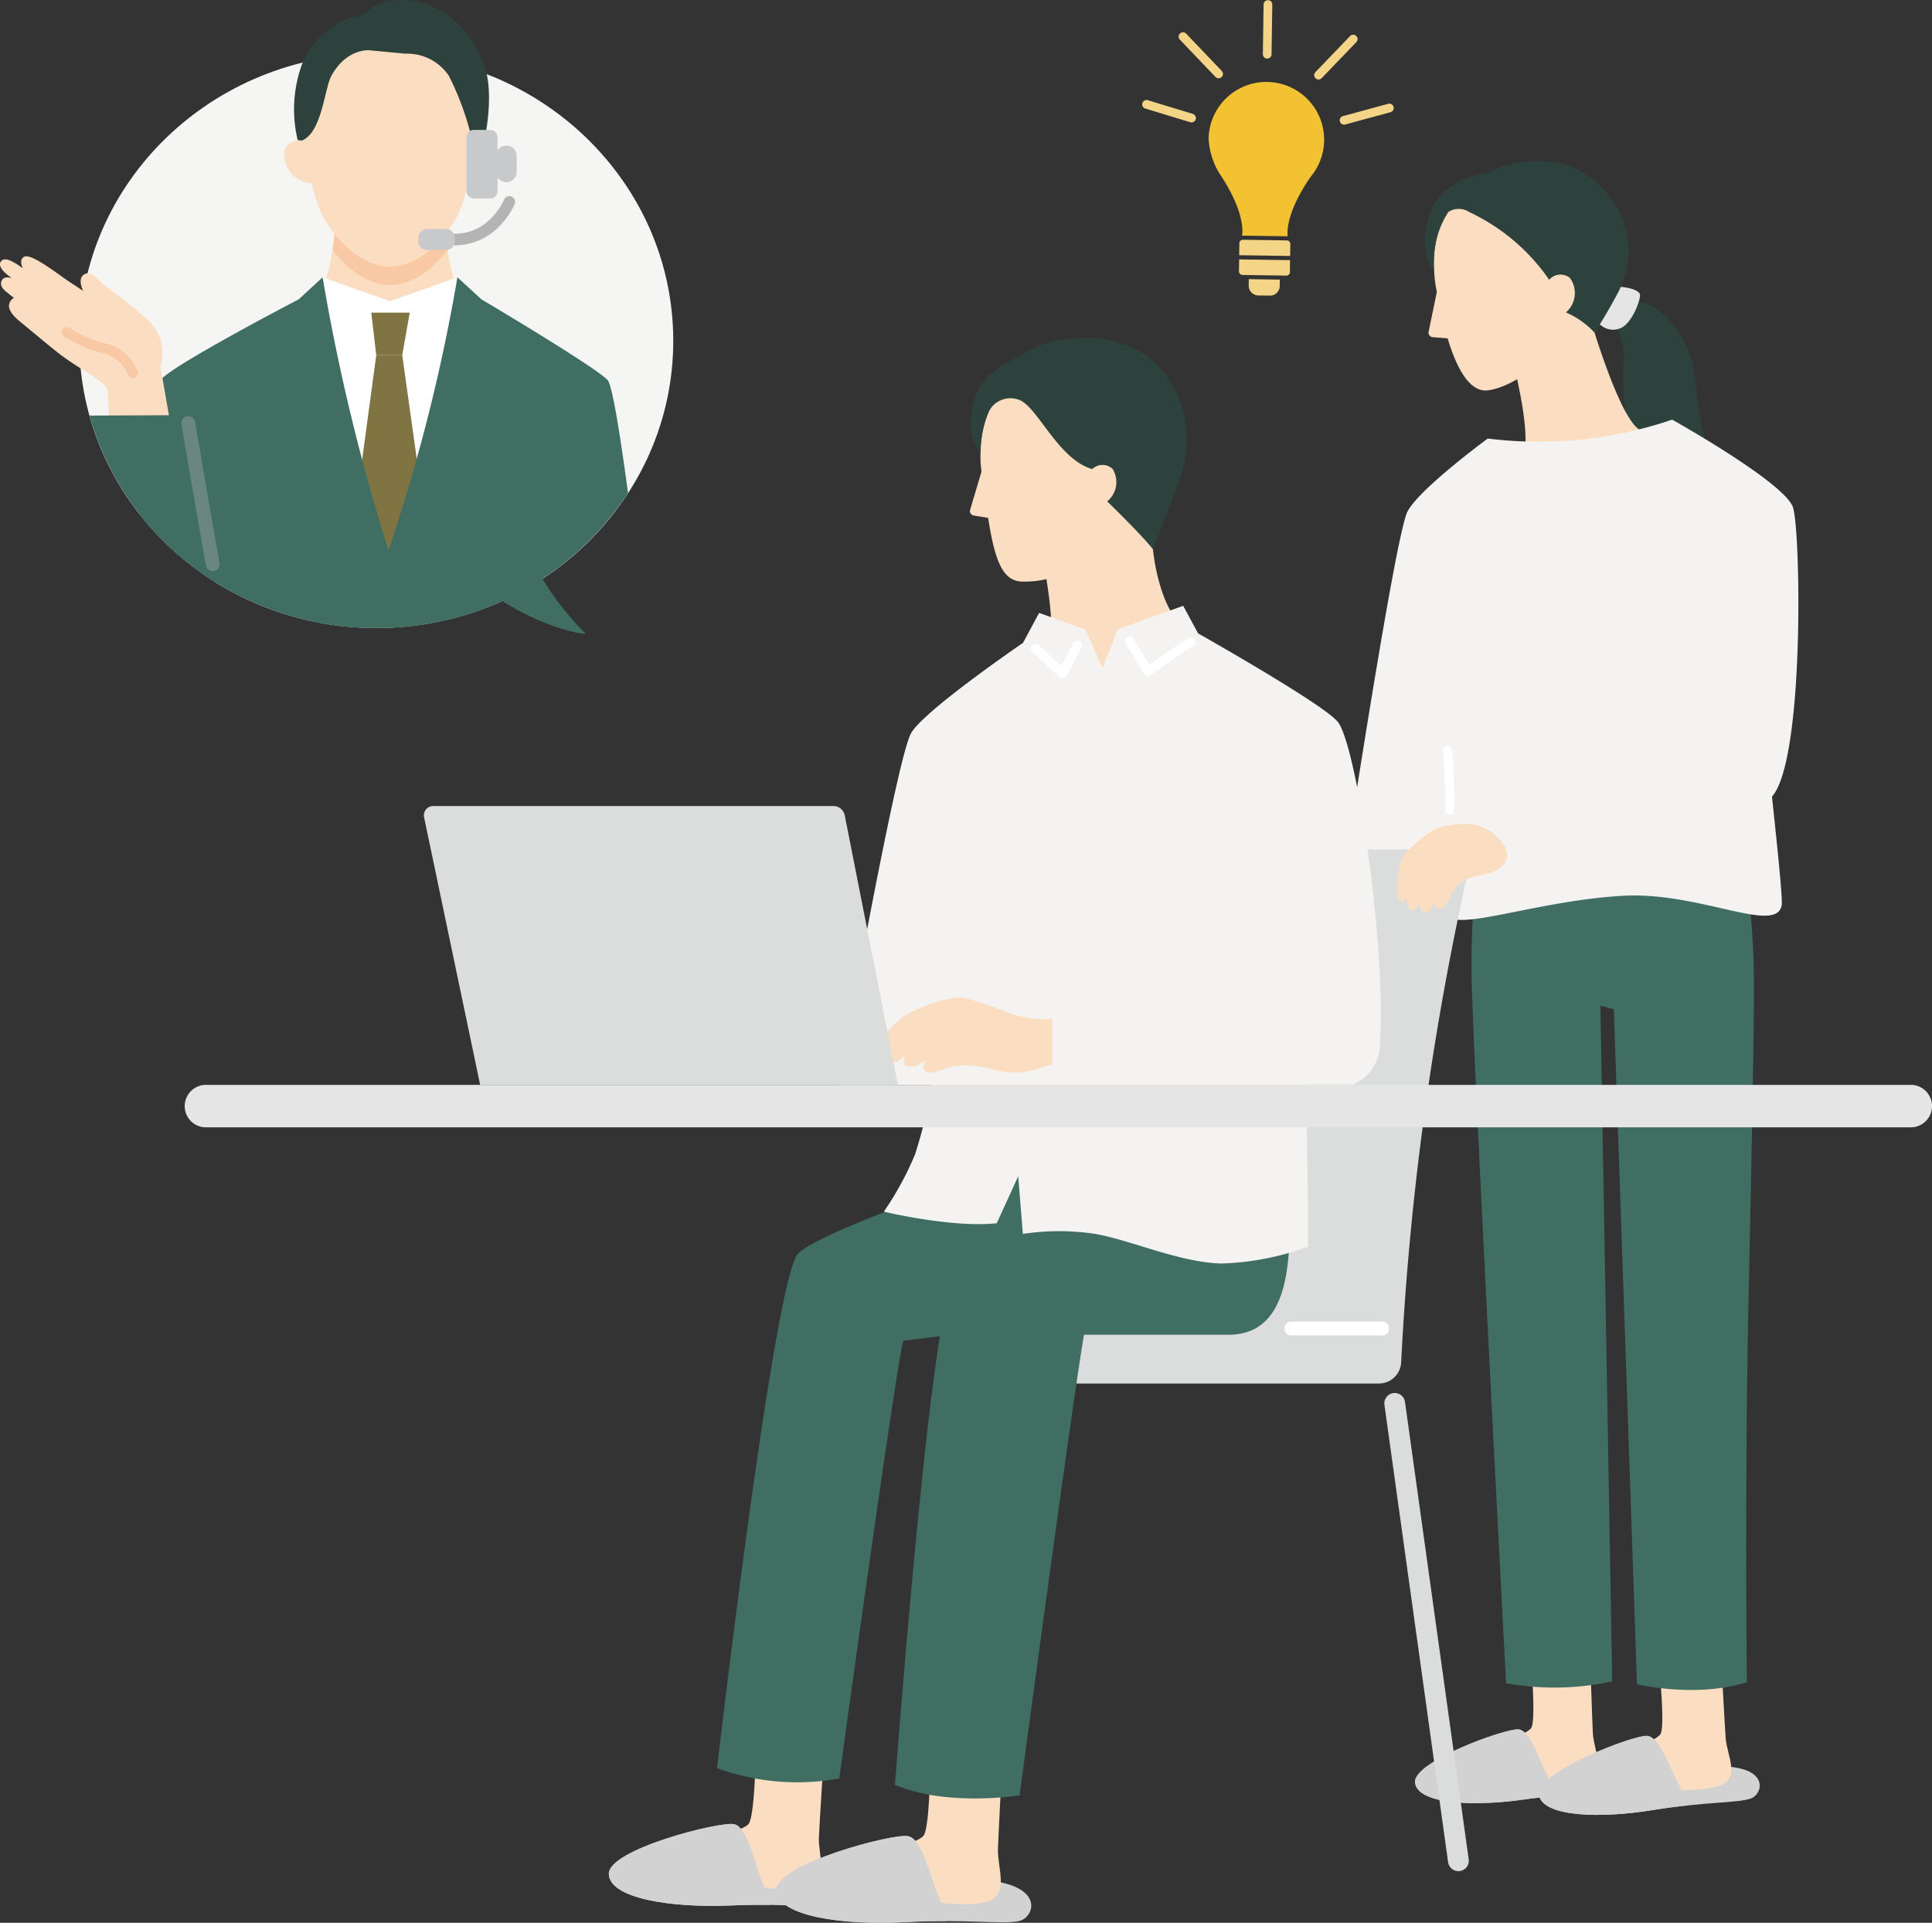
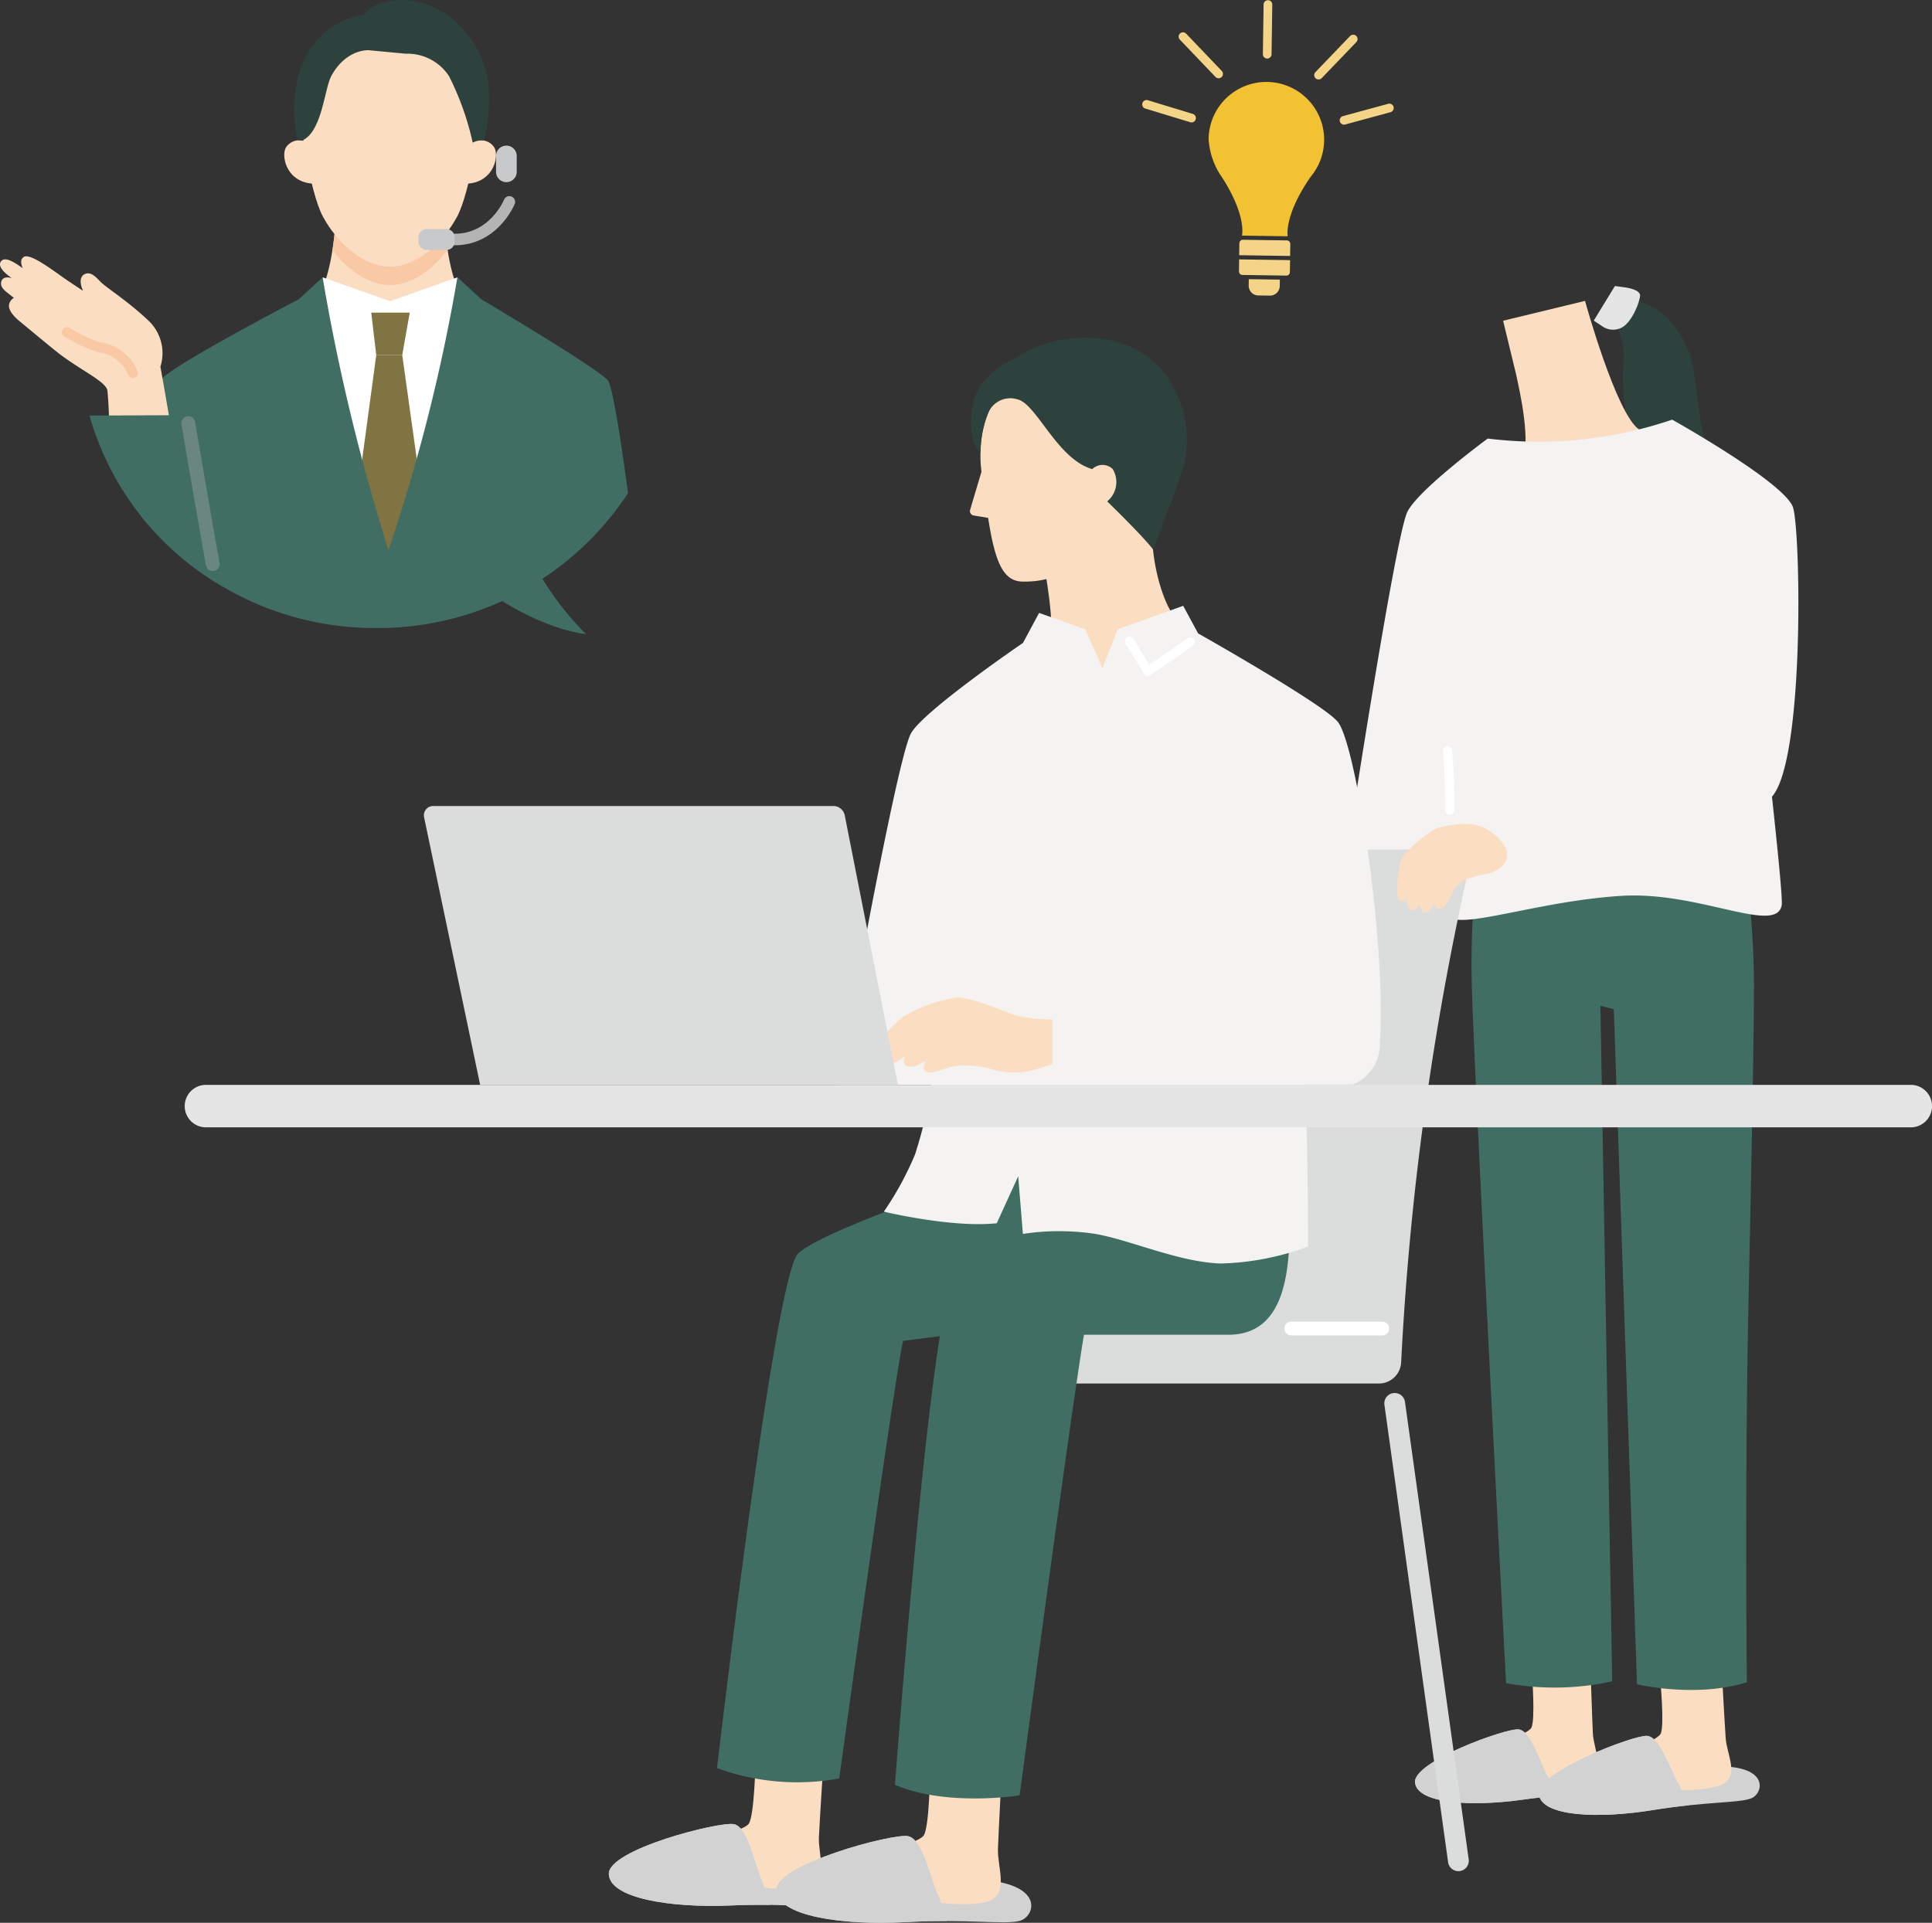
<svg xmlns="http://www.w3.org/2000/svg" width="198.09" height="197.197" viewBox="0 0 198.09 197.197">
  <rect x="0" y="0" width="198.09" height="197.197" fill="#333333" stroke="none" />
  <defs>
    <clipPath id="a">
      <rect width="25.79" height="30.32" fill="none" />
    </clipPath>
  </defs>
  <g transform="translate(-1057.455 -2500.303)">
    <g transform="translate(-6456.545 -4364.041)">
      <path d="M330.379,873.012c-1.877-.022-3.416,0-4.607.046-.619-1.444-1.333-3.065-2.22-3.159-1.3-.138-10.891,3.306-10.621,5.473s5.828,2.466,10.994,1.741,8.347-.49,9.57-.928,1.875-3.114-3.116-3.173" transform="translate(7346.153 6171.806)" fill="#d2d2d3" />
      <path d="M327.879,857.16s.35,4.662-.063,5.458-5.978,2.774-7.5,3.436-2.568,1.669-1.359,2.412c1.276.784,4.911-.371,6.933-.41s5.681.376,7.627-.326.677-2.923.6-4.517-.239-6.566-.239-6.566Z" transform="translate(7343.201 6178.912)" fill="#fbdec1" />
      <path d="M326.584,874.792c-.8-1.332-1.73-4.754-3.032-4.892s-10.891,3.306-10.621,5.472,5.828,2.466,10.994,1.74c1.291-.181,2.459-.3,3.5-.389Z" transform="translate(7346.153 6171.806)" fill="#d2d2d3" />
      <path d="M358.712,874.47c-1.984.02-3.61.083-4.867.154-.687-1.512-1.478-3.208-2.419-3.287-1.379-.116-11.433,3.743-11.1,6.027s6.216,2.472,11.658,1.587,8.81-.708,10.093-1.2,1.911-3.334-3.366-3.281" transform="translate(7331.459 6171.034)" fill="#d2d2d3" />
      <path d="M355.859,857.645s.478,4.918.058,5.769-6.254,3.069-7.847,3.8-2.676,1.823-1.381,2.58c1.367.8,5.182-.505,7.317-.592s6.012.266,8.053-.52.649-3.1.529-4.787-.4-6.933-.4-6.933Z" transform="translate(7328.351 6178.742)" fill="#fbdec1" />
      <path d="M354.744,876.436c-.878-1.389-1.937-4.984-3.317-5.1s-11.433,3.743-11.1,6.027,6.215,2.473,11.658,1.587c1.361-.222,2.592-.376,3.693-.492Z" transform="translate(7331.458 6171.035)" fill="#d2d2d3" />
      <path d="M353.039,673.071a86.457,86.457,0,0,1,1.348,13.889c.06,3.454-.216,17.941-.543,33.041-.414,19.09-.175,39.494-.175,39.494-5.3,1.651-11.268.2-11.268.2l-2.377-69.223-1.374-.361,1.209,69.282a27.305,27.305,0,0,1-10.883.19s-3.388-64.293-3.525-72.113a88.054,88.054,0,0,1,.843-13.927Z" transform="translate(7339.441 6277.379)" fill="#406e63" />
      <path d="M363.983,572.852c2.386.4,6.614-1,6.614-1-3.842.248-4.485-4.837-4.872-7.862-.4-3.088-.4-4.585-2.054-7.06-1.707-2.557-3.71-3.045-4.973-3.05l-1.33,2.505a7,7,0,0,1,.769,3.942c-.17,2.441-.121,11.312,5.847,12.53" transform="translate(7322.314 6341.314)" fill="#2e423d" />
      <path d="M353.3,554.719a1.919,1.919,0,0,0,1.954.194c1.106-.5,1.921-2.659,1.955-3.313s-1.558-.848-1.558-.848l-1.018-.139-2.173,3.55Z" transform="translate(7324.948 6343.063)" fill="#e5e5e6" />
      <path d="M346.375,567.12l.164,2.648-9.464,4.083-2.729-3.1c.956-2.344-.166-7.345-.615-9.378l-1.315-5.427,8.4-2.035s3.2,11.637,5.561,13.205" transform="translate(7335.699 6341.292)" fill="#fbdec1" />
-       <path d="M329.107,542c-.523,4.472-6.094,6.9-7.6,6.67-.928-.144-2.329-1.005-3.632-5.332l-1.533-.124a.464.464,0,0,1-.417-.556l.844-4.077c-.059-.328-.134-.661-.177-1.013-1.109-9.015,5.834-10.263,5.834-10.263a8,8,0,0,1,9.206,4.07c3.468,6.34-2.52,10.625-2.52,10.625" transform="translate(7344.552 6355.708)" fill="#fbdec1" />
-       <path d="M316.072,534.385a9.62,9.62,0,0,1,1.43-6.166,2,2,0,0,1,2.21.017,20.5,20.5,0,0,1,8.153,6.925,1.54,1.54,0,0,1,2.117-.2,2.62,2.62,0,0,1-.4,3.548,8.748,8.748,0,0,1,2.944,2.085c.857-1.338,1.883-3.118,2.444-4.209,1.909-3.715,1.38-8.7-3.354-12.06-2.956-2.1-8-1.387-9.962-.121,0,0-4.54.288-5.978,4.056s.4,6.124.4,6.124" transform="translate(7344.974 6357.877)" fill="#2e423d" />
      <path d="M343.483,589.2c-.8-2.544-12.4-9.026-12.4-9.026a42.622,42.622,0,0,1-10.92,2.176,43.26,43.26,0,0,1-7.992-.237s-7.487,5.507-8.315,7.692c-1.319,3.481-5.756,32.468-6.247,35.53h10.552c-.113,3.38-.193,5.816.392,6.018,2.1.726,9.538-1.881,17.425-2.345s15.821,4.031,16.337.951c.1-.607-.427-5.79-1-11.12,3.353-3.764,2.949-27.125,2.163-29.64" transform="translate(7354.367 6327.208)" fill="#f4f3f1" />
      <path d="M319.817,659.378h0a.473.473,0,0,1-.471-.474c0-1.345-.023-2.55-.08-3.687-.04-.793-.088-1.585-.141-2.368a.473.473,0,0,1,.943-.063c.053.788.1,1.585.141,2.383.058,1.153.085,2.376.082,3.738a.473.473,0,0,1-.473.471" transform="translate(7342.829 6288.496)" fill="#fff" />
      <path d="M267.181,727.838a300.174,300.174,0,0,1,6.869-50.359,1.825,1.825,0,0,0-1.784-2.211h-32.8a2.279,2.279,0,0,0-2.247,1.882c-1.115,6.3-4.723,27.539-6.929,50.887a1.825,1.825,0,0,0,1.818,1.995H264.9a2.28,2.28,0,0,0,2.28-2.194" transform="translate(7390.482 6276.201)" fill="#dbdcdc" />
      <path d="M313.741,844.531a1.064,1.064,0,0,1-1.052-.917l-6.529-46.909a1.064,1.064,0,1,1,2.108-.294L314.8,843.32a1.064,1.064,0,0,1-1.055,1.211" transform="translate(7349.787 6211.713)" fill="#dbdcdc" />
      <path d="M294.08,781.11h-9.32a.709.709,0,1,1,0-1.419h9.32a.709.709,0,1,1,0,1.419" transform="translate(7361.64 6220.19)" fill="#fff" />
      <path d="M154.975,895.19c-2.157-.235-3.93-.376-5.3-.462-.55-1.73-1.191-3.675-2.2-3.881-1.482-.3-12.9,2.586-12.83,5.109s6.429,3.488,12.453,3.231,9.657.369,11.113,0,2.505-3.373-3.23-4" transform="translate(7441.782 6160.58)" fill="#d2d2d3" />
      <path d="M153.135,877.226s-.118,5.4-.682,6.271-7.187,2.524-9.012,3.115-3.141,1.634-1.833,2.623c1.381,1.044,5.691.121,8.021.3s6.493,1.066,8.811.477,1.106-3.287,1.194-5.129.459-7.58.459-7.58Z" transform="translate(7438.328 6167.874)" fill="#fbdec1" />
      <path d="M150.411,896.813c-.773-1.621-1.459-5.663-2.942-5.966s-12.9,2.586-12.83,5.109,6.429,3.488,12.453,3.23c1.506-.064,2.862-.073,4.073-.057Z" transform="translate(7441.782 6160.58)" fill="#d2d2d3" />
      <path d="M193.173,898c-2.282-.222-4.159-.351-5.612-.425-.6-1.822-1.3-3.87-2.373-4.077-1.57-.3-13.6,2.887-13.5,5.552s6.836,3.611,13.2,3.267,10.212.276,11.746-.13,2.608-3.6-3.462-4.187" transform="translate(7421.91 6159.159)" fill="#d2d2d3" />
      <path d="M191.1,879.039s-.061,5.711-.647,6.637-7.566,2.753-9.488,3.4-3.3,1.765-1.905,2.795c1.471,1.087,6.016.06,8.481.224s6.875,1.05,9.318.4,1.13-3.486,1.2-5.435.395-8.016.395-8.016Z" transform="translate(7418.262 6166.902)" fill="#fbdec1" />
      <path d="M188.367,899.766c-.836-1.7-1.61-5.968-3.18-6.271s-13.6,2.887-13.5,5.553,6.837,3.611,13.2,3.267c1.591-.086,3.025-.112,4.3-.109Z" transform="translate(7421.911 6159.159)" fill="#d2d2d3" />
      <path d="M243.357,608.215c-.912-.711-2.094-3.755-2.439-7.11l-1.034-6.7-11.122,1.716,1.045,6.808c.255,1.8,1.39,7.565.116,9.914l6.34,3.438Z" transform="translate(7391.296 6319.576)" fill="#fbdec1" />
      <path d="M227.461,583.714c-1.092,5.287-3.787,6.981-7.59,6.908-2.006-.039-2.815-2.115-3.5-6.531l-1.487-.248a.455.455,0,0,1-.361-.578l1.163-3.913c-.031-.326-.076-.657-.09-1-.338-8.9,6.55-9.545,6.55-9.545a7.848,7.848,0,0,1,8.658,4.739c2.864,6.482-3.342,10.173-3.342,10.173" transform="translate(7398.945 6333.367)" fill="#fbdec1" />
      <path d="M219.315,564.164s-3.483,1.345-4.274,4.335c-.583,2.2-.331,4.339.668,5.383a11.025,11.025,0,0,1,.79-4.109,2.46,2.46,0,0,1,2.978-1.4c1.972.419,4.079,6.136,7.692,7.159a1.51,1.51,0,0,1,2.085-.018,2.558,2.558,0,0,1-.555,3.328s3.522,3.413,4.694,4.917c.945-2.409,1.8-4.552,2.992-8.018a11.239,11.239,0,0,0-2.288-10.61c-3.96-4.332-11.256-3.521-14.782-.967" transform="translate(7398.822 6336.921)" fill="#2e423d" />
      <path d="M214.682,740.495H184.773l-2.861,4.7c-5.882,2.031-13.313,4.913-15,6.469-2.459,2.275-8.335,52.8-8.335,52.8a23.913,23.913,0,0,0,12.529,1.061s5.67-41.223,6.556-44.881l3.761-.477c-2.189,13.692-4.6,46.008-4.6,46.008,5.317,2.285,12.778,1.085,12.778,1.085s5.356-39.982,6.6-47.24H211c6.141,0,6.249-7.195,6.327-11.829Z" transform="translate(7428.94 6241.214)" fill="#406e63" />
      <path d="M236.52,633.146c-1.741-1.917-14.217-8.958-14.217-8.958l-1.528-2.828-6.708,2.4-1.567,3.988-1.766-3.977L206,622.088l-1.652,3.074s-10.412,7.108-11.519,9.347c-1.6,3.243-7.4,35.98-7.4,35.98h9.562a48.783,48.783,0,0,1-1.709,7.132,32.112,32.112,0,0,1-3.2,5.87s6.942,1.679,11.576,1.192l2.2-4.82.481,5.911a24.824,24.824,0,0,1,7.427,0c3.662.644,8.586,2.906,12.877,3.037a27.762,27.762,0,0,0,8.943-1.739s0-8.321-.27-16.617l4.868-.006a4.483,4.483,0,0,0,2.759-4.281c.691-10.145-2.54-31.376-4.424-33.023" transform="translate(7414.539 6305.116)" fill="#f4f3f1" />
      <path d="M251.142,632.2a.464.464,0,0,1-.1-.01.473.473,0,0,1-.306-.216l-1.886-3.082a.473.473,0,0,1,.807-.494l1.625,2.656,3.924-2.709a.473.473,0,1,1,.537.778l-4.335,2.993a.474.474,0,0,1-.268.083" transform="translate(7380.558 6301.462)" fill="#fff" />
-       <path d="M231.239,632.919a.472.472,0,0,1-.318-.123l-2.818-2.561a.473.473,0,1,1,.637-.7l2.361,2.147,1.2-2.335a.473.473,0,1,1,.841.433l-1.482,2.883a.474.474,0,0,1-.336.249.479.479,0,0,1-.084.007" transform="translate(7391.732 6300.97)" fill="#fff" />
      <path d="M196.786,709.955a15.321,15.321,0,0,1,5.4-1.956c1.407-.114,4.928,1.435,6.281,1.876a15.025,15.025,0,0,0,3.587.353v4.631c-.843.207-1.76.575-2.442.7a8.107,8.107,0,0,1-3.958-.258,11.068,11.068,0,0,0-2.894-.336c-1.43,0-2.482.825-3.4.707-.785-.1-.443-.9-.3-1.166-.284.139-.52.262-.648.335a1.46,1.46,0,0,1-1.338.157c-.4-.273-.251-.723-.071-1.041-.3.235-.554.434-.706.529-.535.335-1.108.228-1.055-.515a1.644,1.644,0,0,1,.4-.8c-.549.259-1.138.374-1.393.009-.455-.651,1.755-2.568,2.533-3.223" transform="translate(7409.839 6258.648)" fill="#fbdec1" />
      <path d="M320.031,671.95a4.94,4.94,0,0,0-3.332-2.31,11.541,11.541,0,0,0-3.639.416,12.629,12.629,0,0,0-3.473,2.885c-.489.626-.673,3.259-.579,3.878s.294.908.655.745a.908.908,0,0,0,.308-.473c-.01.332,0,1.246.434,1.35.345.083.615-.152.821-.584h0c.077.269.258.746.511.83.286.1.638-.066.959-.883l.043-.114h0c.092.307.391,1.016,1.088.394a12.864,12.864,0,0,0,1-1.725,2.887,2.887,0,0,1,1.157-1.006,11.99,11.99,0,0,1,2.372-.642s2.694-.728,1.673-2.763" transform="translate(7348.267 6279.221)" fill="#fbdec1" />
      <path d="M217.823,731.686H43.027a2.177,2.177,0,0,1,0-4.355h174.8a2.177,2.177,0,1,1,0,4.355" transform="translate(7492.089 6248.275)" fill="#e5e5e6" />
      <path d="M142.349,694.243,136.9,666.606a1.191,1.191,0,0,0-1.169-.961H94.7a.954.954,0,0,0-.933,1.149l5.749,27.449Z" transform="translate(7463.714 6281.362)" fill="#dbdcdc" />
-       <path d="M78.431,528.668c0,16.266-13.634,29.453-30.451,29.453s-30.451-13.186-30.451-29.453,13.634-29.453,30.451-29.453S78.431,512.4,78.431,528.668" transform="translate(7504.599 6370.632)" fill="#f5f6f4" />
      <path d="M111.446,610.007a29.866,29.866,0,0,0,5.819,8.163s-4.537-.329-10.663-4.78Z" transform="translate(7456.821 6311.206)" fill="#406e63" />
      <path d="M73.445,551.425l11.074-5.977c-5.523.051-5.528-11.754-5.528-11.754H67.9s-.006,11.8-5.528,11.754Z" transform="translate(7480.545 6352.138)" fill="#fbdec1" />
      <path d="M79.43,541.446c2.212,0,4.384-1.59,5.9-3.606a30.171,30.171,0,0,1-.355-4.145H73.884a30.169,30.169,0,0,1-.355,4.145c1.517,2.016,3.689,3.606,5.9,3.606" transform="translate(7474.561 6352.138)" fill="#f8c9a4" />
      <path d="M84.809,501.755s-.92,7.55-2.372,10.207-4.122,5.08-6.853,5.08-5.4-2.424-6.853-5.08-2.372-10.207-2.372-10.207.989-10.03,9.225-10.03c8.477,0,9.225,10.03,9.225,10.03" transform="translate(7478.406 6374.65)" fill="#fbdec1" />
      <path d="M102.549,522.817c2.739-.115,3.357-2.836,2.8-3.735a1.628,1.628,0,0,0-2.2-.472l-.937.324-.267,3.935Z" transform="translate(7459.317 6360.362)" fill="#fbdec1" />
      <path d="M65.854,522.817c-2.739-.115-3.357-2.836-2.8-3.735a1.628,1.628,0,0,1,2.2-.472l.937.324.267,3.935Z" transform="translate(7480.279 6360.362)" fill="#fbdec1" />
      <path d="M85.172,548.69l-6.912,2.453-6.912-2.453v18.815l6.961,13.79,6.863-13.79Z" transform="translate(7475.731 6344.095)" fill="#fff" />
      <path d="M82.107,556.5h3.945l-.77,4.354H82.618Z" transform="translate(7469.959 6339.906)" fill="#7f7442" />
      <path d="M84.5,493.921c-1.276-3.529-4.552-6.678-8.587-6.575-1.985.051-3.067.7-3.649,1.482A8.245,8.245,0,0,0,65.823,494a13.526,13.526,0,0,0-.414,7.727,1.875,1.875,0,0,1,.414.039c2.074-.817,2.321-5.335,3.032-6.636,1.532-2.8,3.829-2.635,3.829-2.635l3.789.357a5.106,5.106,0,0,1,4.447,2.3,28.945,28.945,0,0,1,2.429,6.822,2.092,2.092,0,0,1,1.193-.23c.357-1.716.892-5.244-.04-7.82" transform="translate(7479.118 6377)" fill="#2e423d" />
      <path d="M83.148,565.892H80.484l-2.356,17.46,3.817,7.17,3.737-6.493Z" transform="translate(7472.094 6334.868)" fill="#7f7442" />
      <path d="M55.23,584.658a30.666,30.666,0,0,0,25.816-13.839c-.817-6.049-1.627-11.114-2.1-11.6-1.411-1.448-12.935-8.271-12.935-8.271l-2.46-2.262a182.447,182.447,0,0,1-7.07,27.986A208.352,208.352,0,0,1,49.73,548.69l-2.459,2.262s-12.865,6.691-14.171,8.271c-.444.537-1.3,7.215-2.055,13.871A30.761,30.761,0,0,0,55.23,584.658" transform="translate(7497.348 6344.095)" fill="#406e63" />
      <path d="M17.681,562.5c-.682-4.068-1.234-7.135-1.234-7.135a4.583,4.583,0,0,0-1.273-4.766c-2.258-2.123-4.357-3.371-4.951-4.021s-1.11-1.007-1.653-.634c-.379.261-.4.893-.05,1.643-.694-.454-1.311-.861-1.669-1.107-1.254-.859-3.691-2.76-4.38-2.385-.462.252-.295.823-.134,1.172-.854-.6-1.762-1.193-2.187-.755-.468.482.254,1.184.826,1.6l.228.168c-.283-.079-.892-.19-1.063.333-.21.642.509,1.07.9,1.394.063.052.2.163.39.306a.979.979,0,0,0-.5.678c-.1.6.494,1.243,1.2,1.817s3.43,2.856,4.09,3.344c2.345,1.734,4.619,2.76,4.79,3.651a33.246,33.246,0,0,1,.13,4.7Z" transform="translate(7514 6346.583)" fill="#fbdec1" />
      <path d="M20.955,564.936a.521.521,0,0,1-.465-.287,3.736,3.736,0,0,0-3.038-2.343,16.386,16.386,0,0,1-3.525-1.622.52.52,0,0,1,.534-.893,15.141,15.141,0,0,0,3.2,1.5,4.738,4.738,0,0,1,3.756,2.893.52.52,0,0,1-.464.755" transform="translate(7506.666 6338.179)" fill="#f8c9a4" />
      <path d="M99.874,535.772a.591.591,0,1,1,0-1.182c3.553,0,5-3.349,5.058-3.492a.591.591,0,0,1,1.092.453c-.071.172-1.8,4.221-6.15,4.221" transform="translate(7460.747 6353.726)" fill="#b4b4b5" />
      <path d="M95.406,540.156h-2a.857.857,0,0,1-.857-.857v-.431a.857.857,0,0,1,.857-.857h2a.857.857,0,0,1,.857.857v.431a.857.857,0,0,1-.857.857" transform="translate(7464.358 6349.823)" fill="#c8c9ca" />
      <path d="M110.761,519.56h0a1.06,1.06,0,0,1,1.06,1.06v1.626a1.06,1.06,0,0,1-2.12,0V520.62a1.06,1.06,0,0,1,1.06-1.06" transform="translate(7455.159 6359.72)" fill="#c8c9ca" />
-       <path d="M105.583,523.118h-1.656a.768.768,0,0,1-.769-.769v-5.5a.769.769,0,0,1,.769-.769h1.656a.769.769,0,0,1,.769.769v5.5a.768.768,0,0,1-.769.769" transform="translate(7458.668 6361.585)" fill="#c8c9ca" />
      <path d="M19.787,579.224A29.587,29.587,0,0,0,32.76,596.353c-1.246-7.016-2.983-17.171-2.983-17.171Z" transform="translate(7503.387 6327.739)" fill="#406e63" />
      <path d="M43.323,595.286a.71.71,0,0,1-.7-.585c-1.233-6.939-2.5-14.394-2.51-14.469a.71.71,0,0,1,1.4-.237c.013.075,1.276,7.525,2.509,14.457a.711.711,0,0,1-.7.834" transform="translate(7492.489 6327.621)" fill="#69867f" />
    </g>
    <g transform="translate(1174.569 2500.303)">
      <g transform="translate(0 0)" clip-path="url(#a)">
        <path d="M10.65,18.989a5.923,5.923,0,1,1,10.467,3.884c-2.777,4.013-2.357,6.108-2.357,6.108l-4.689-.069s.541-2.157-2.326-6.4a7.633,7.633,0,0,1-1.095-3.519" transform="translate(-3.844 -4.748)" fill="#f2c233" />
        <path d="M20.742,42.931a.364.364,0,0,1-.369.359l-4.494-.066a.364.364,0,0,1-.359-.369l.018-1.228,5.222.077Z" transform="translate(-5.602 -15.025)" fill="#f4d487" />
        <path d="M15.576,38.837a.364.364,0,0,1,.369-.359l4.494.066a.364.364,0,0,1,.359.369l-.018,1.228-5.222-.077Z" transform="translate(-5.616 -13.889)" fill="#f4d487" />
        <path d="M18.068,46.475l1.18.017a1,1,0,0,0,1.017-.987l.01-.654-3.184-.047-.01.654a1,1,0,0,0,.987,1.017" transform="translate(-6.165 -16.173)" fill="#f4d487" />
        <path d="M31.986,17.916l4.668-1.269a.446.446,0,0,1,.3.836.578.578,0,0,1-.068.025L32.22,18.776a.446.446,0,0,1-.234-.86" transform="translate(-11.427 -6.003)" fill="#f4d487" />
        <path d="M27.7,9.426,31.258,5.72a.446.446,0,1,1,.643.618l-3.558,3.705a.446.446,0,0,1-.643-.617" transform="translate(-9.954 -2.016)" fill="#f4d487" />
        <path d="M.019,16.375a.445.445,0,0,1,.556-.3L5.2,17.484a.446.446,0,0,1-.259.853L.316,16.931a.445.445,0,0,1-.3-.556" transform="translate(0 -5.797)" fill="#f4d487" />
        <path d="M5.979,5.305a.445.445,0,0,1,.63.015l3.639,3.811a.446.446,0,1,1-.645.615L5.964,5.935a.445.445,0,0,1,.015-.63" transform="translate(-2.108 -1.871)" fill="#f4d487" />
        <path d="M19.43.439a.446.446,0,0,1,.891.013l-.075,5.094a.446.446,0,1,1-.891-.013Z" transform="translate(-6.986 0)" fill="#f4d487" />
      </g>
    </g>
  </g>
</svg>